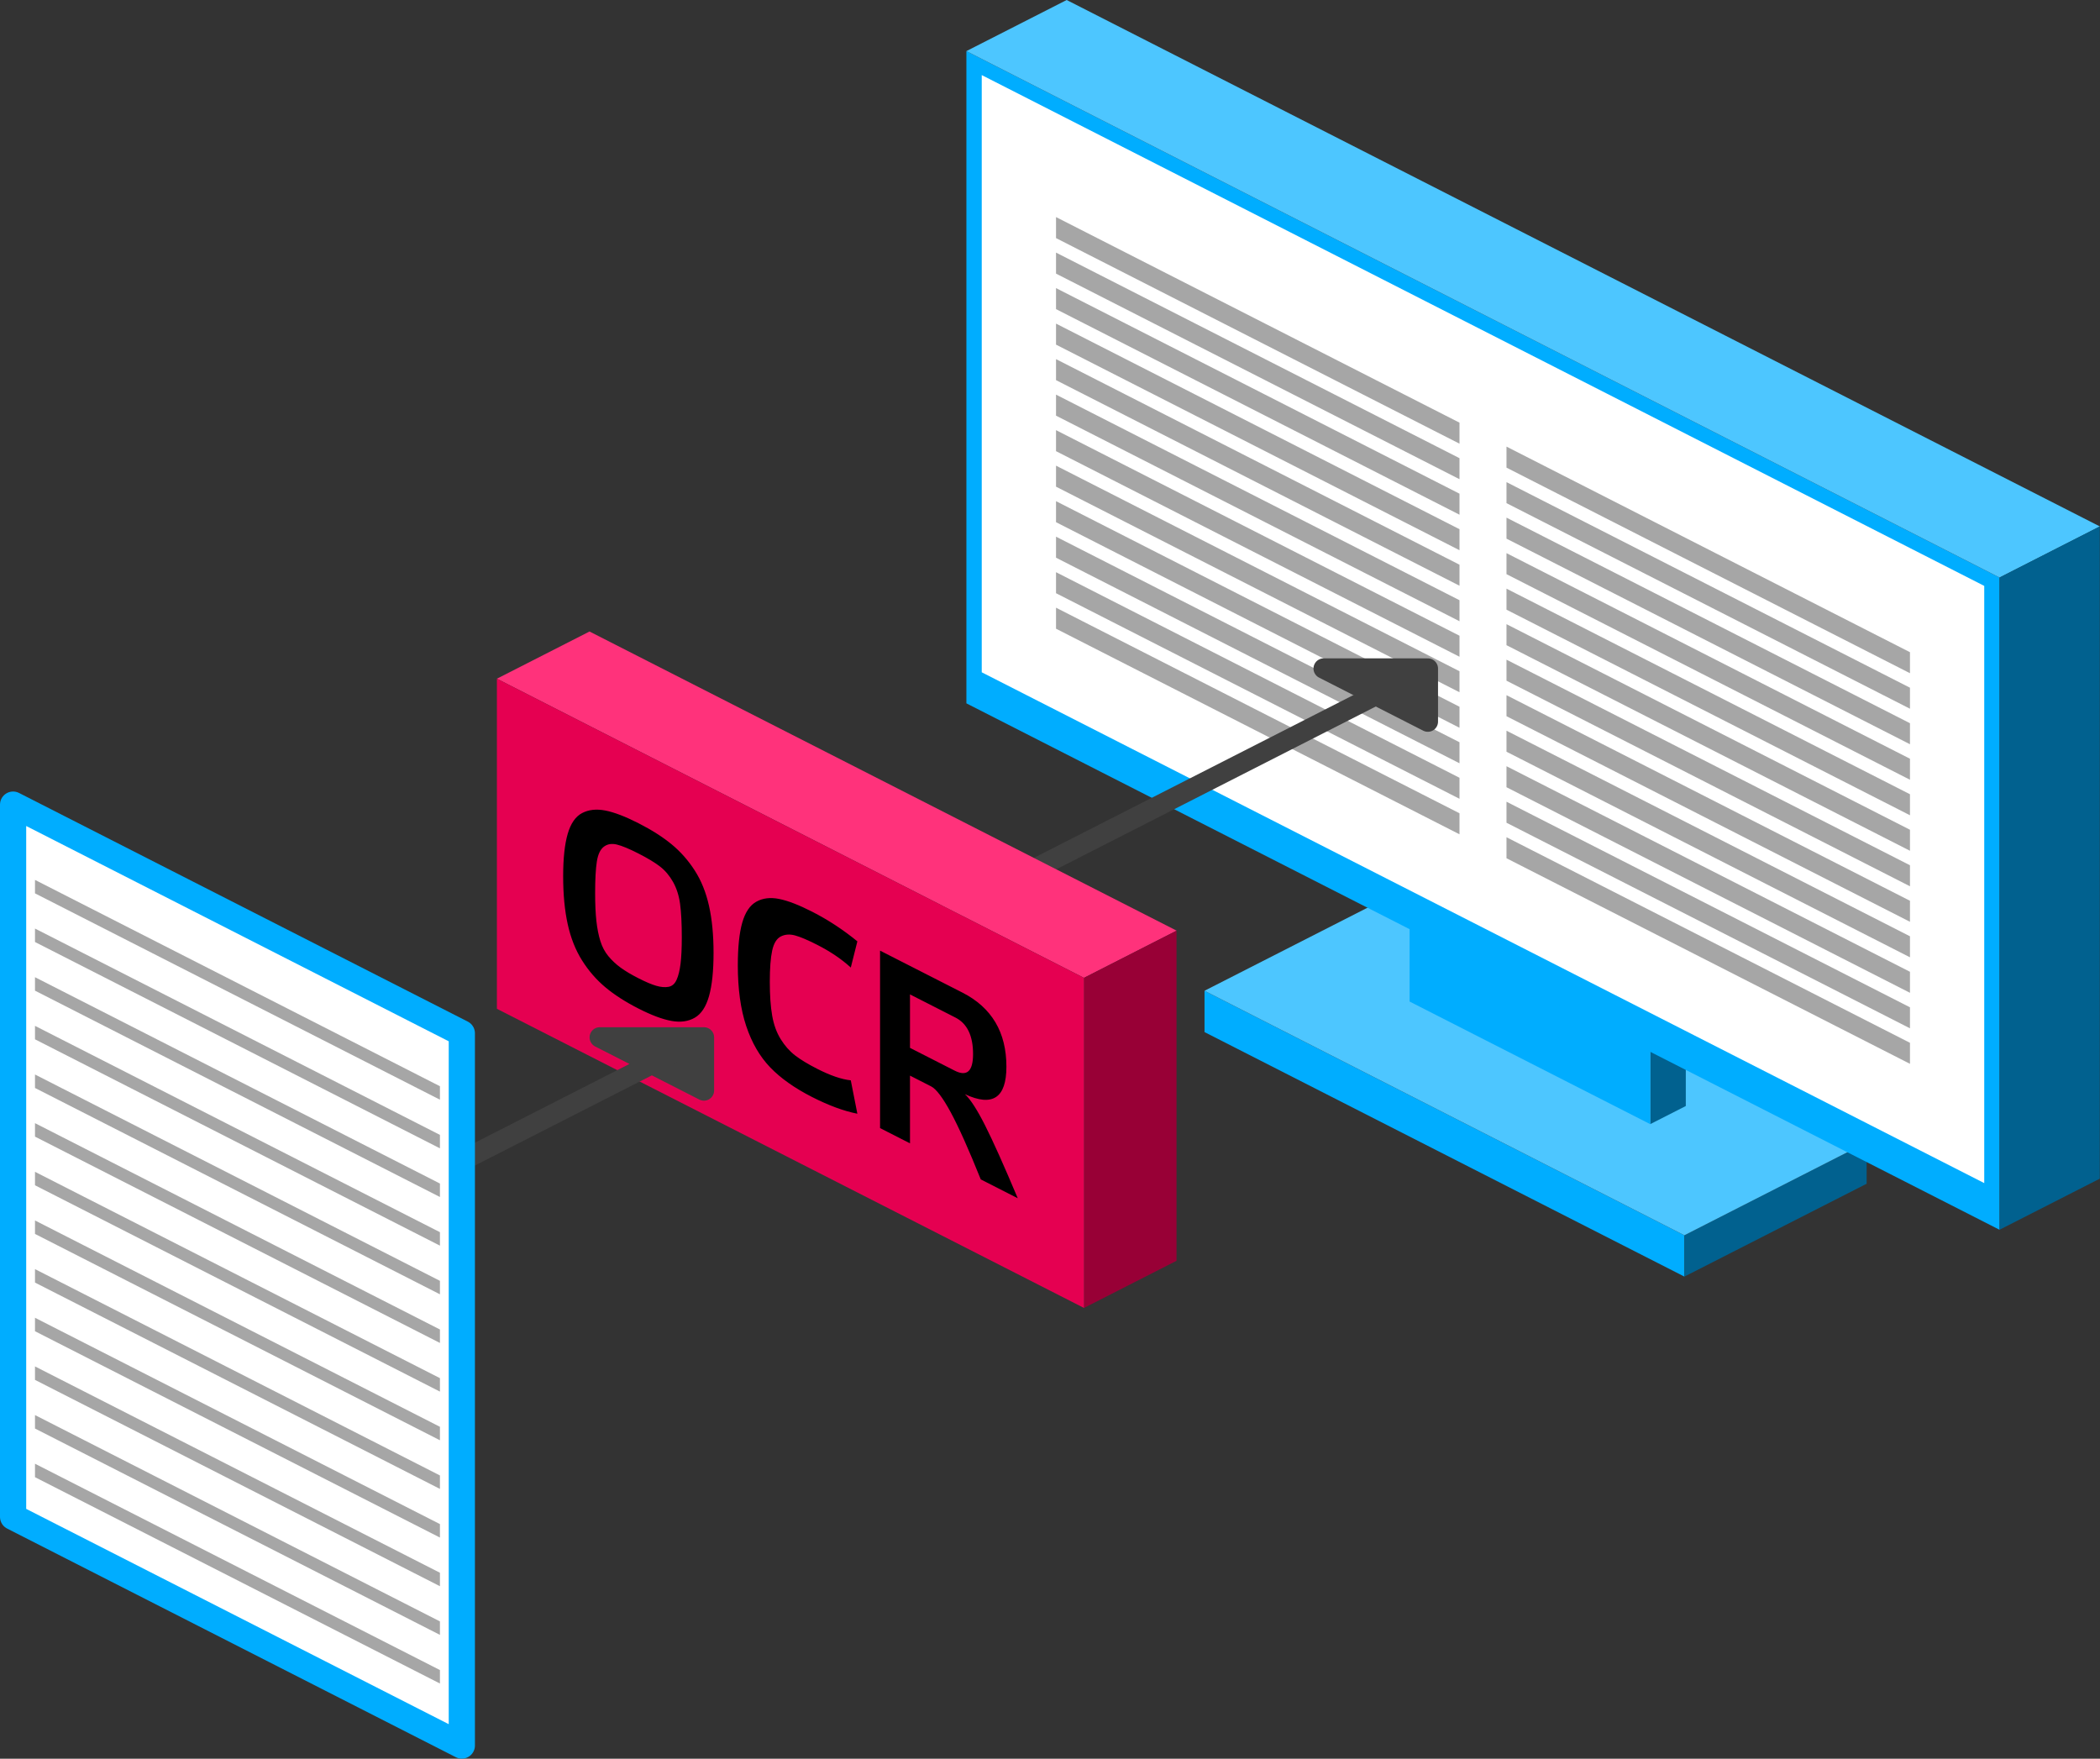
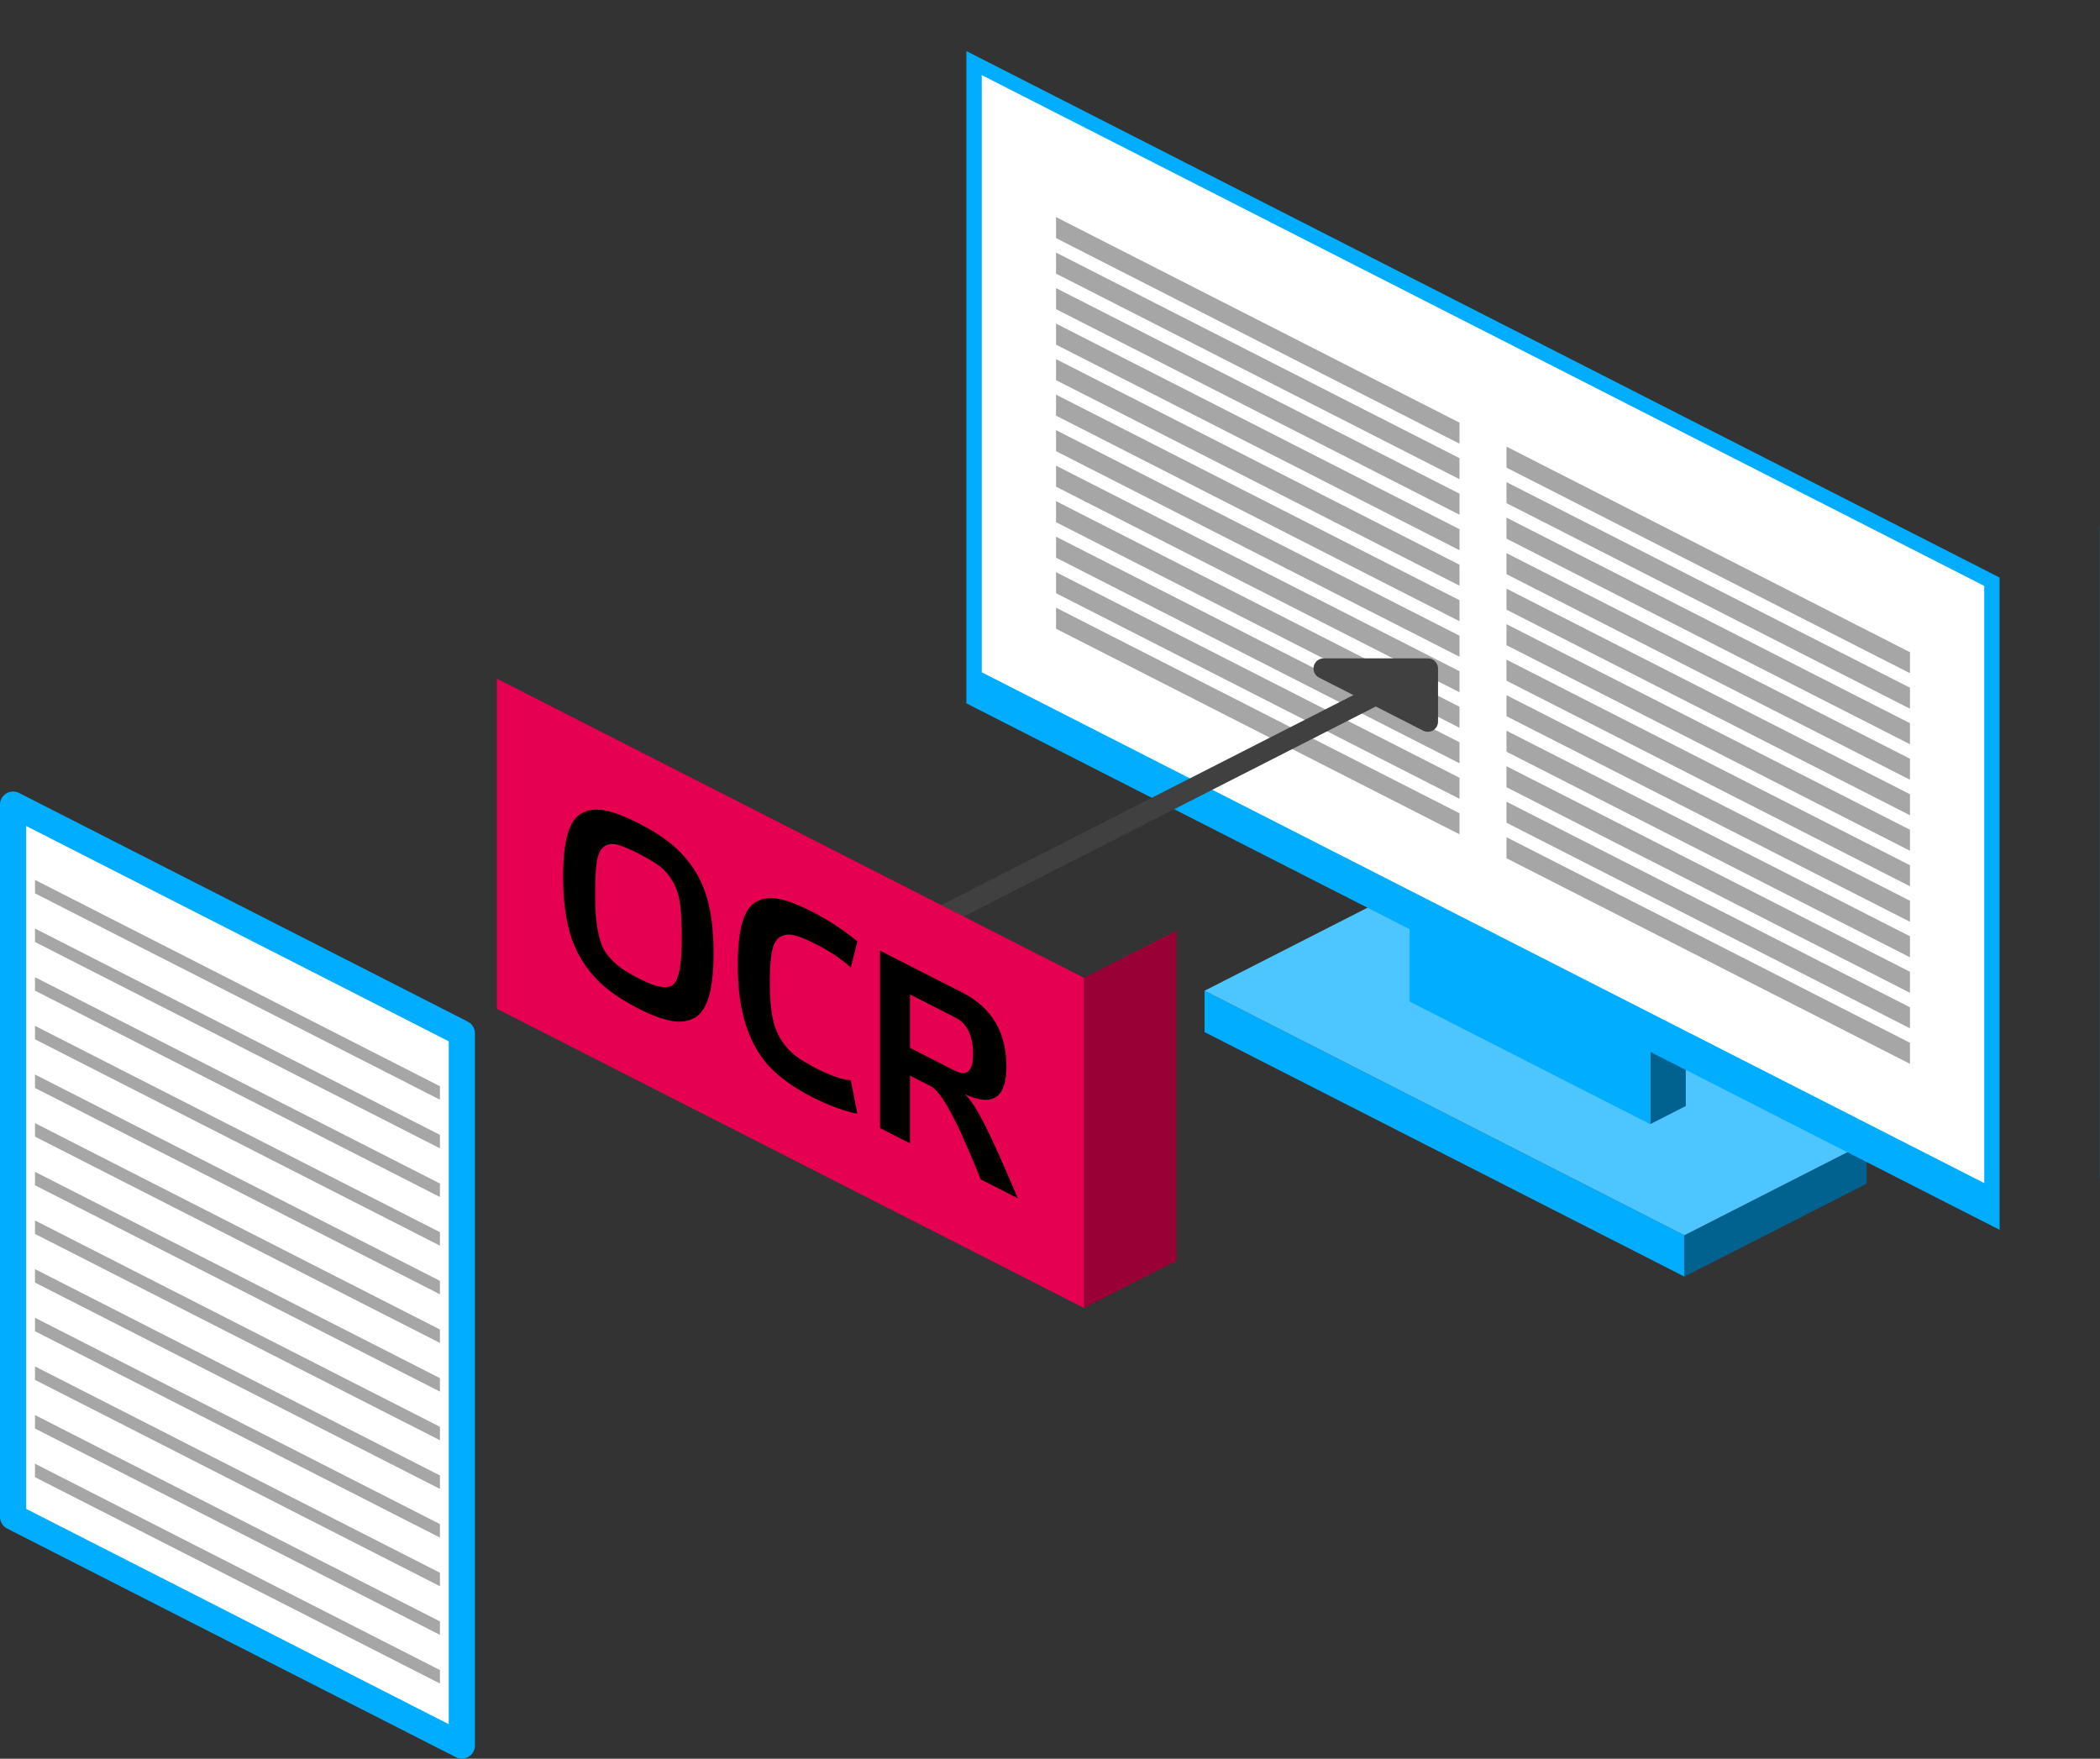
<svg xmlns="http://www.w3.org/2000/svg" viewBox="0 0 11886 9954" xml:space="preserve" style="fill-rule:evenodd;clip-rule:evenodd;stroke-linecap:round;stroke-linejoin:round;stroke-miterlimit:1.5">
  <rect x="0" y="0" width="11886" height="9954" fill="#333333" stroke="none" />
  <path d="M9533.67,6991.47l-2716.07,-1383.9l-0,233.894l2716.07,1383.9l0,-233.894Z" style="fill:#00adff" />
  <path d="M10565.2,6465.89l-1031.5,525.578l0,233.905l1031.5,-525.577l0,-233.906Z" style="fill:#01618f" />
  <path d="M6817.6,5607.56l2716.07,1383.9l1031.5,-525.578l-2716.07,-1383.9l-1031.5,525.578Z" style="fill:#4dc6ff" />
  <path d="M9541.59,5054.66l-201.355,102.595l0,1205.27l201.355,-102.595l-0,-1205.27Z" style="fill:#01618f" />
  <path d="M9340.23,5072.48l-1361.91,-693.929l-0,1290.04l1361.91,693.93l0,-1290.04Z" style="fill:#00adff" />
  <path d="M11317.6,3268.75l-5847.77,-2979.59l0,3691.74l5847.77,2979.59l-0,-3691.74Z" style="fill:#00adff" />
  <path d="M11230.8,3316.08l-5674.11,-2891.1l-0,3380.14l5674.11,2891.1l-0,-3380.14Z" style="fill:#fff" />
-   <path d="M5469.88,289.163l5847.77,2979.59l567.513,-289.163l-5847.77,-2979.59l-567.514,289.163Z" style="fill:#4dc6ff" />
-   <path d="M11884.8,2979.39l-567.13,288.968l-0,3691.74l567.13,-288.968l-0,-3691.74Z" style="fill:#01618f" />
+   <path d="M11884.8,2979.39l-0,3691.74l567.13,-288.968l-0,-3691.74Z" style="fill:#01618f" />
  <path d="M8260.74,4603.03l-2283.68,-1163.59l-0,118.957l2283.68,1163.59l0,-118.957Zm2549.73,1299.15l-2283.68,-1163.59l0,118.957l2283.68,1163.59l-0,-118.957Zm-2549.73,-1381.18l-2283.68,-1163.59l-0,-118.957l2283.68,1163.59l0,118.958Zm2549.73,1299.15l-2283.68,-1163.59l0,-118.957l2283.68,1163.59l-0,118.957Zm-2549.73,-1500.14l-2283.68,-1163.59l-0,-118.957l2283.68,1163.59l0,118.957Zm2549.73,1299.15l-2283.68,-1163.59l0,-118.958l2283.68,1163.59l-0,118.957Zm-2549.73,-1500.14l-2283.68,-1163.59l-0,-118.957l2283.68,1163.59l0,118.957Zm2549.73,1299.15l-2283.68,-1163.59l0,-118.957l2283.68,1163.59l-0,118.957Zm-2549.73,-1500.14l-2283.68,-1163.59l-0,-118.957l2283.68,1163.59l0,118.957Zm2549.73,1299.15l-2283.68,-1163.59l0,-118.957l2283.68,1163.59l-0,118.957Zm-2549.73,-1500.14l-2283.68,-1163.59l-0,-118.957l2283.68,1163.59l0,118.958Zm2549.73,1299.15l-2283.68,-1163.59l0,-118.957l2283.68,1163.59l-0,118.957Zm-2549.73,-1500.14l-2283.68,-1163.59l-0,-118.958l2283.68,1163.59l0,118.957Zm2549.73,1299.15l-2283.68,-1163.59l0,-118.957l2283.68,1163.59l-0,118.958Zm-2549.73,-1500.14l-2283.68,-1163.59l-0,-118.957l2283.68,1163.59l0,118.957Zm2549.73,1299.15l-2283.68,-1163.59l0,-118.957l2283.68,1163.59l-0,118.957Zm-2549.73,-1500.14l-2283.68,-1163.59l-0,-118.957l2283.68,1163.59l0,118.957Zm2549.73,1299.15l-2283.68,-1163.59l0,-118.957l2283.68,1163.59l-0,118.957Zm-2549.73,-1500.14l-2283.68,-1163.59l-0,-118.957l2283.68,1163.59l0,118.957Zm2549.73,1299.15l-2283.68,-1163.59l0,-118.957l2283.68,1163.59l-0,118.957Zm-2549.73,-1500.14l-2283.68,-1163.59l-0,-118.958l2283.68,1163.59l0,118.957Zm2549.73,1299.15l-2283.68,-1163.59l0,-118.957l2283.68,1163.59l-0,118.958Zm-2549.73,-1619.1l-2283.68,-1163.59l-0,118.957l2283.68,1163.59l0,-118.957Zm2549.73,1299.15l-2283.68,-1163.59l0,118.958l2283.68,1163.59l-0,-118.957Z" style="fill:#a6a6a6" />
  <path d="M4473.95,5622.07l3556.99,-1812.38" style="fill:none;stroke:#404040;stroke-width:115.16px" />
  <path d="M8081.66,3783.86l-589.738,-0l589.738,300.486l-0,-300.486Z" style="fill:#404040;stroke:#404040;stroke-width:115.16px" />
-   <path d="M2812.51,3841.35l3322.87,1693.09l524.2,-267.094l-3322.87,-1693.09l-524.2,267.094Z" style="fill:#ff327b" />
  <path d="M6659.07,5267.61l-523.684,266.831l-0,1868.36l523.684,-266.831l-0,-1868.36Z" style="fill:#980036" />
  <path d="M6135.39,5534.44l-3322.87,-1693.09l-0,1868.36l3322.87,1693.09l-0,-1868.36Z" style="fill:#e50051" />
  <path d="M3426.25 4587.5c50.502 9.88 112.988 33.793 187.456 71.737 74.469 37.943 136.954 77.707 187.456 119.29 50.502 41.583 94.156 90.964 130.963 148.145 36.806 57.181 63.769 123.996 80.888 200.446 17.119 76.45 25.679 165.11 25.679 265.98 0 102.792-8.56 184.41-25.679 244.856-17.119 60.445-44.082 101.225-80.888 122.339-36.807 21.114-80.675 27.102-131.605 17.964-50.93-9.139-113.201-32.462-186.814-69.969-74.468-37.944-137.168-78.297-188.098-121.058-50.929-42.762-94.797-93.454-131.604-152.075-36.806-58.622-63.769-126.878-80.888-204.769-17.12-77.891-25.679-168.232-25.679-271.024 0-100.87 8.559-180.808 25.679-239.812 17.119-59.005 44.296-98.235 81.53-117.689 37.235-19.455 81.103-24.242 131.604-14.361Zm86.667 889.307c26.107 19.066 59.703 39.067 100.789 60.001 41.087 20.935 74.683 35.171 100.79 42.709 26.107 7.538 49.218 9.467 69.333 5.786 20.115-3.68 35.308-16.833 45.58-39.459 10.272-22.626 17.761-52.913 22.469-90.863 4.708-37.949 7.062-88.146 7.062-150.589 0-77.814-3.21-140.452-9.63-187.914-6.42-47.462-19.687-89.046-39.802-124.753-20.115-35.707-44.724-64.818-73.827-87.332-29.103-22.514-69.761-47.073-121.975-73.677-52.213-26.604-92.872-43.478-121.974-50.621-29.103-7.143-53.712-3.111-73.827 12.098-20.115 15.208-33.383 43.273-39.802 84.192-6.42 40.92-9.63 100.287-9.63 178.102 0 62.443 2.354 115.038 7.062 157.785 4.707 42.747 12.197 80.667 22.469 113.76 10.271 33.093 25.465 61.729 45.58 85.908 20.115 24.179 43.226 45.801 69.333 64.867ZM4176.08 5463.09c0-101.831 8.346-182.118 25.037-240.86 16.691-58.742 43.226-98.299 79.604-118.671 36.379-20.371 79.391-25.594 129.037-15.669 49.646 9.925 111.703 33.86 186.172 71.803 90.732 46.231 176.328 102.333 256.789 168.307l-37.235 148.185c-52.213-47.739-115.555-90.581-190.024-128.524-53.925-27.477-95.867-45.245-125.826-53.305-29.959-8.059-56.708-6.078-80.247 5.945-23.539 12.023-39.802 38.561-48.789 79.613-8.988 41.053-13.482 100.006-13.482 176.859 0 76.854 4.494 140.867 13.482 192.038 8.987 51.172 25.036 95.375 48.147 132.608 23.111 37.234 50.074 67.784 80.889 91.65 30.815 23.867 72.757 49.32 125.826 76.361 74.469 37.943 137.811 59.65 190.024 65.12l37.235 189.01c-77.037-15.236-162.633-46.841-256.789-94.815-98.436-50.156-177.185-105.891-236.246-167.206-59.061-61.315-104.427-139.429-136.098-234.341-31.671-94.912-47.506-209.615-47.506-344.108ZM5150.59 5628.2l0 302.611 252.937 128.878c69.333 35.327 103.999 3.996 103.999-93.992 0-103.752-33.382-172.638-100.147-206.656l-256.789-130.841Zm310.714 564.681c30.815 28.189 68.691 86.635 113.629 175.338 44.938 88.703 106.782 226.608 185.53 413.715l-209.283-106.635c-68.477-170.345-125.184-296.987-170.122-379.926-44.938-82.939-81.959-131.823-111.061-146.651l-119.407-60.841 0 383.307-169.481-86.355 0-1004.38 466.072 237.476c166.057 84.61 249.085 224.423 249.085 419.439 0 176.763-78.321 228.601-234.962 155.513Z" style="fill-rule:nonzero" />
-   <path d="m1344.04 7216.84 2640.29-1345.3-2640.29 1345.3ZM3984.34 5871.55l-589.737 0 589.737 300.486 0-300.486Z" style="fill:#404040;stroke:#404040;stroke-width:115.16px" />
  <path d="M2613.95,5848.18l-2539.81,-1294.1l-0,4031.41l2539.81,1294.1l0,-4031.41Z" style="fill:#fff;stroke:#00adff;stroke-width:148.28px;stroke-linecap:square" />
  <path d="M2490.02,9452.3l-2291.95,-1167.81l0,76.189l2291.95,1167.81l-0,-76.189Zm-0,-275.365c-0,0 -0,76.189 -0,76.189l-2291.95,-1167.81c0,0 0,-76.188 0,-76.188l2291.95,1167.81Zm-0,-275.365c-0,-0 -0,76.189 -0,76.189l-2291.95,-1167.81c0,0 0,-76.188 0,-76.188l2291.95,1167.81Zm-0,-275.365c-0,-0 -0,76.188 -0,76.188l-2291.95,-1167.81c0,-0 0,-76.189 0,-76.189l2291.95,1167.81Zm-0,-275.365l-2291.95,-1167.81l0,76.189l2291.95,1167.81l-0,-76.188Zm-0,-275.366l-2291.95,-1167.81l0,76.189l2291.95,1167.81l-0,-76.189Zm-0,-275.365l-2291.95,-1167.81l0,76.188l2291.95,1167.81l-0,-76.189Zm-0,-275.365l-2291.95,-1167.81l0,76.188l2291.95,1167.81l-0,-76.189Zm-0,-275.365l-2291.95,-1167.81l0,76.189l2291.95,1167.81l-0,-76.188Zm-0,-275.365l-2291.95,-1167.81l0,76.189l2291.95,1167.81l-0,-76.188Zm-0,-275.366l-2291.95,-1167.81l0,76.189l2291.95,1167.81l-0,-76.189Zm-0,-275.365l-2291.95,-1167.81l0,76.188l2291.95,1167.81l-0,-76.189Zm-0,-275.365l-2291.95,-1167.81l0,76.188l2291.95,1167.81l-0,-76.189Z" style="fill:#a6a6a6" />
</svg>